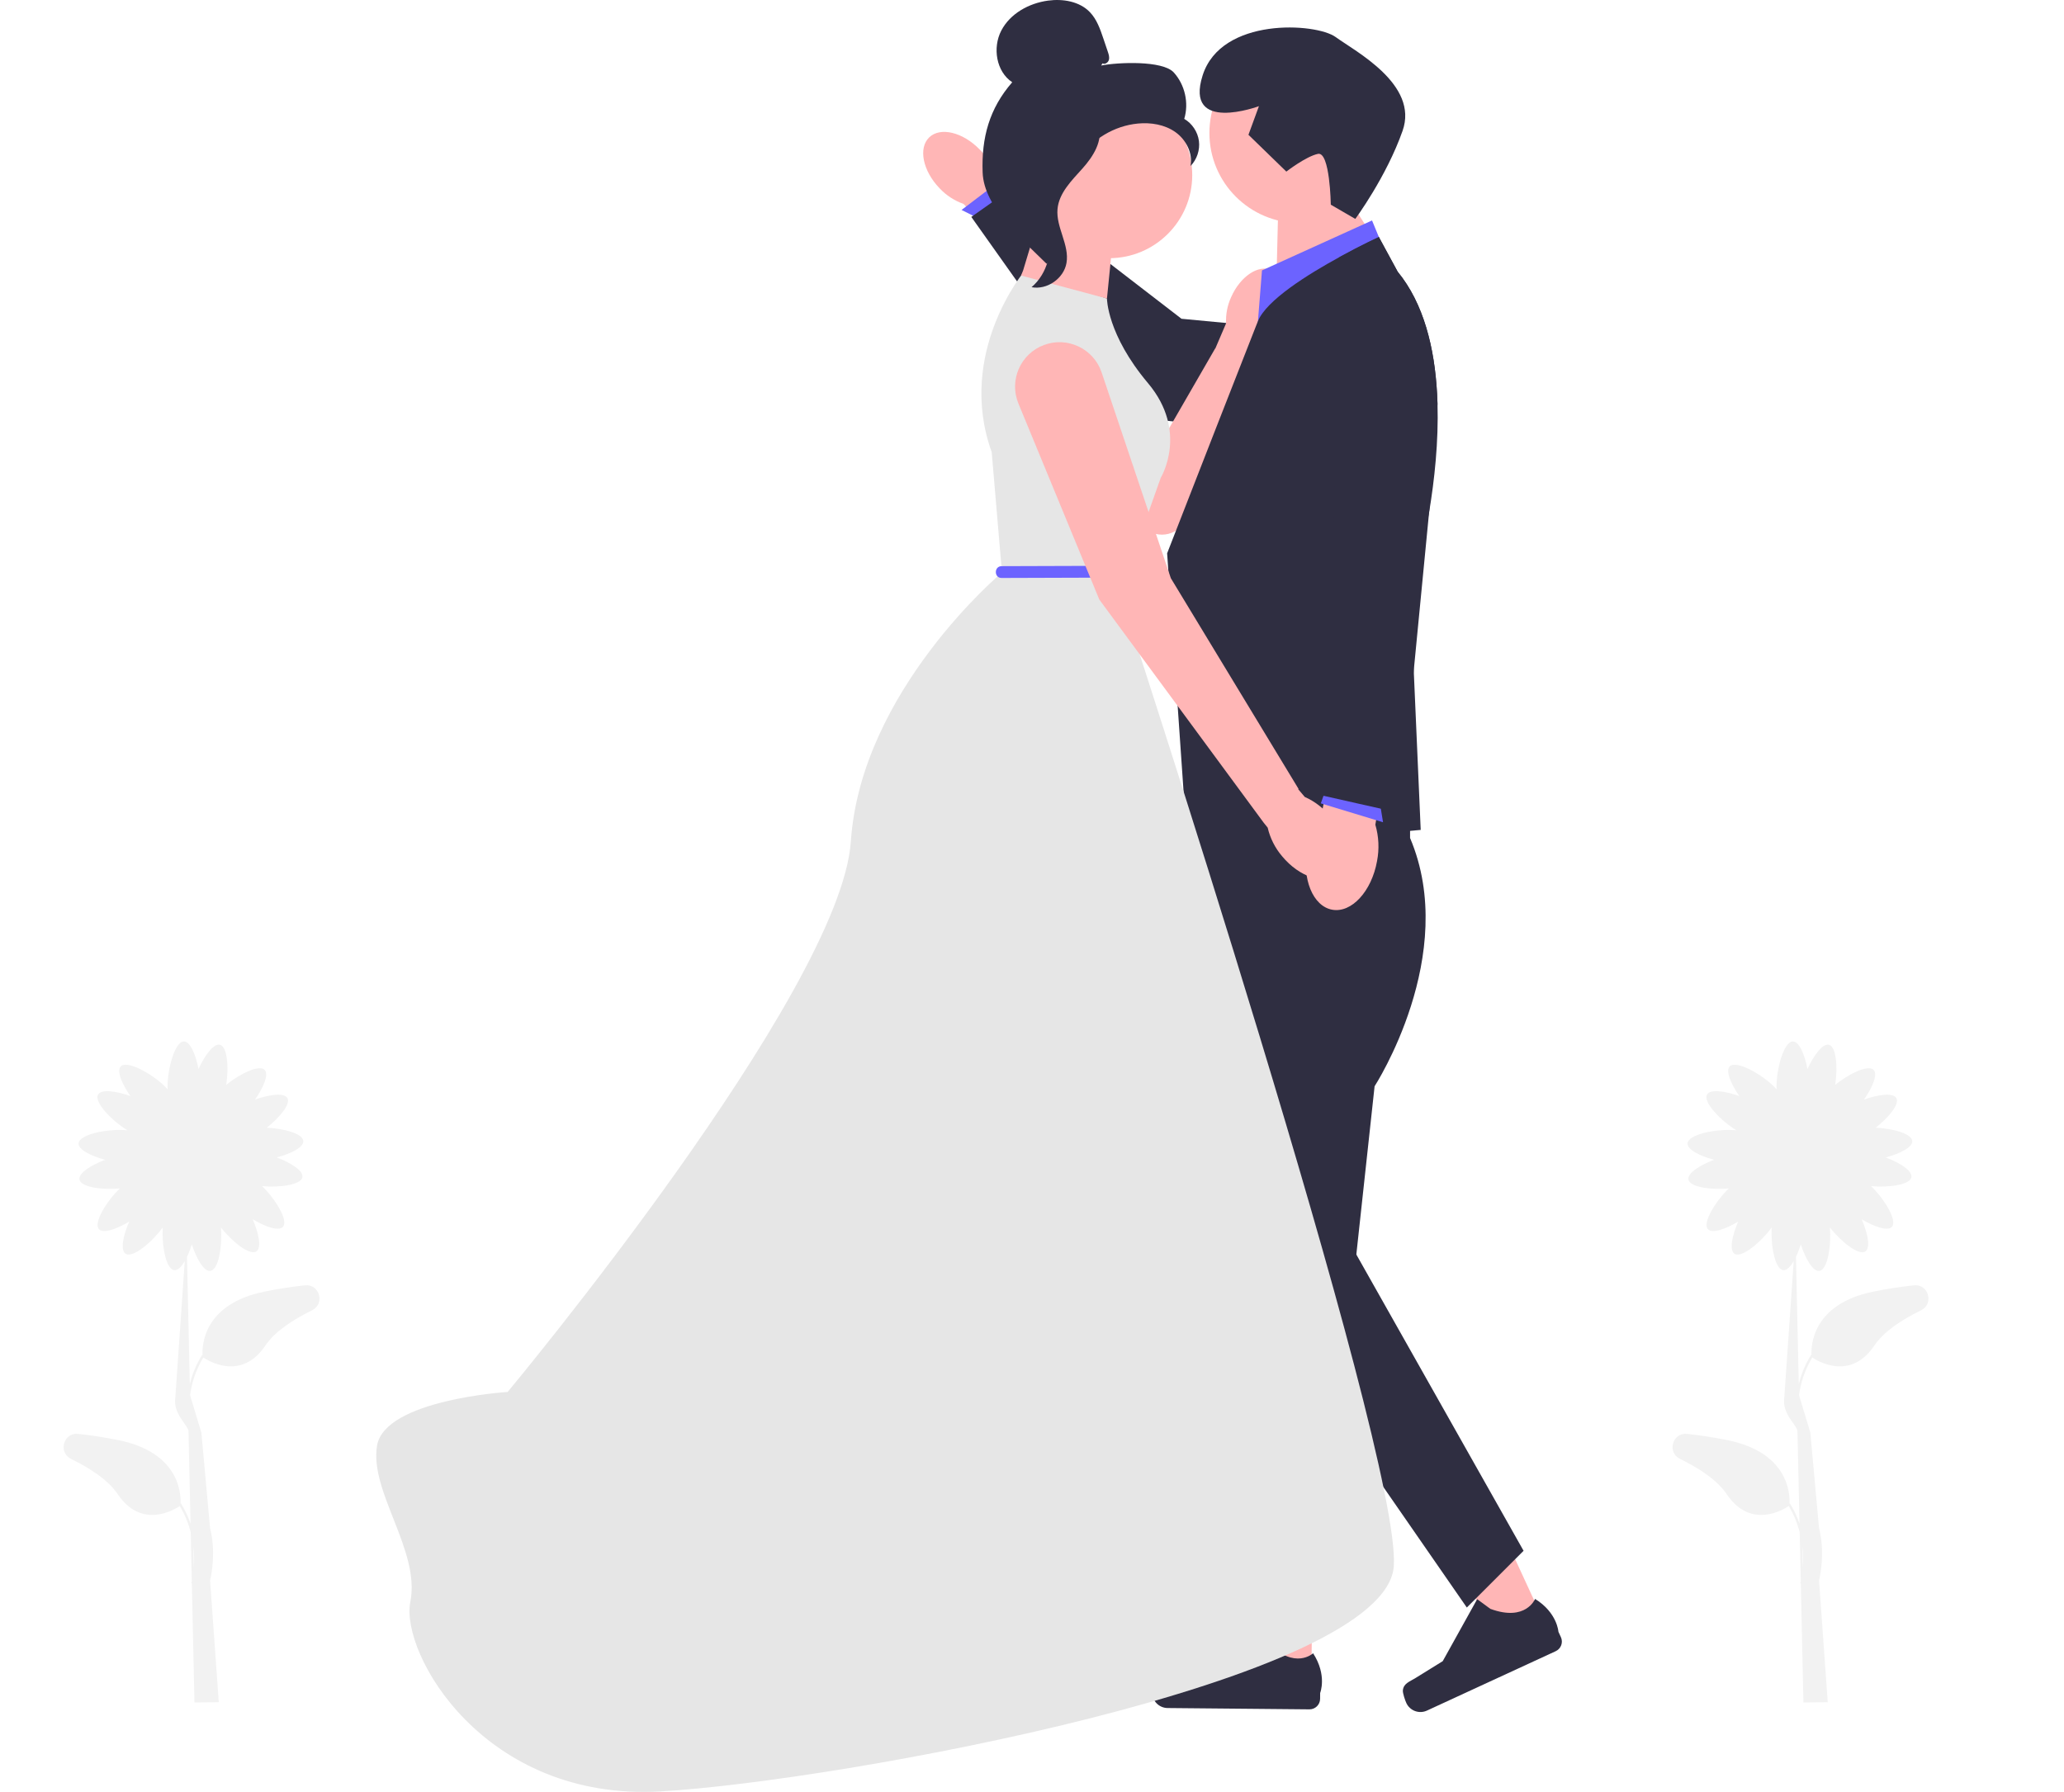
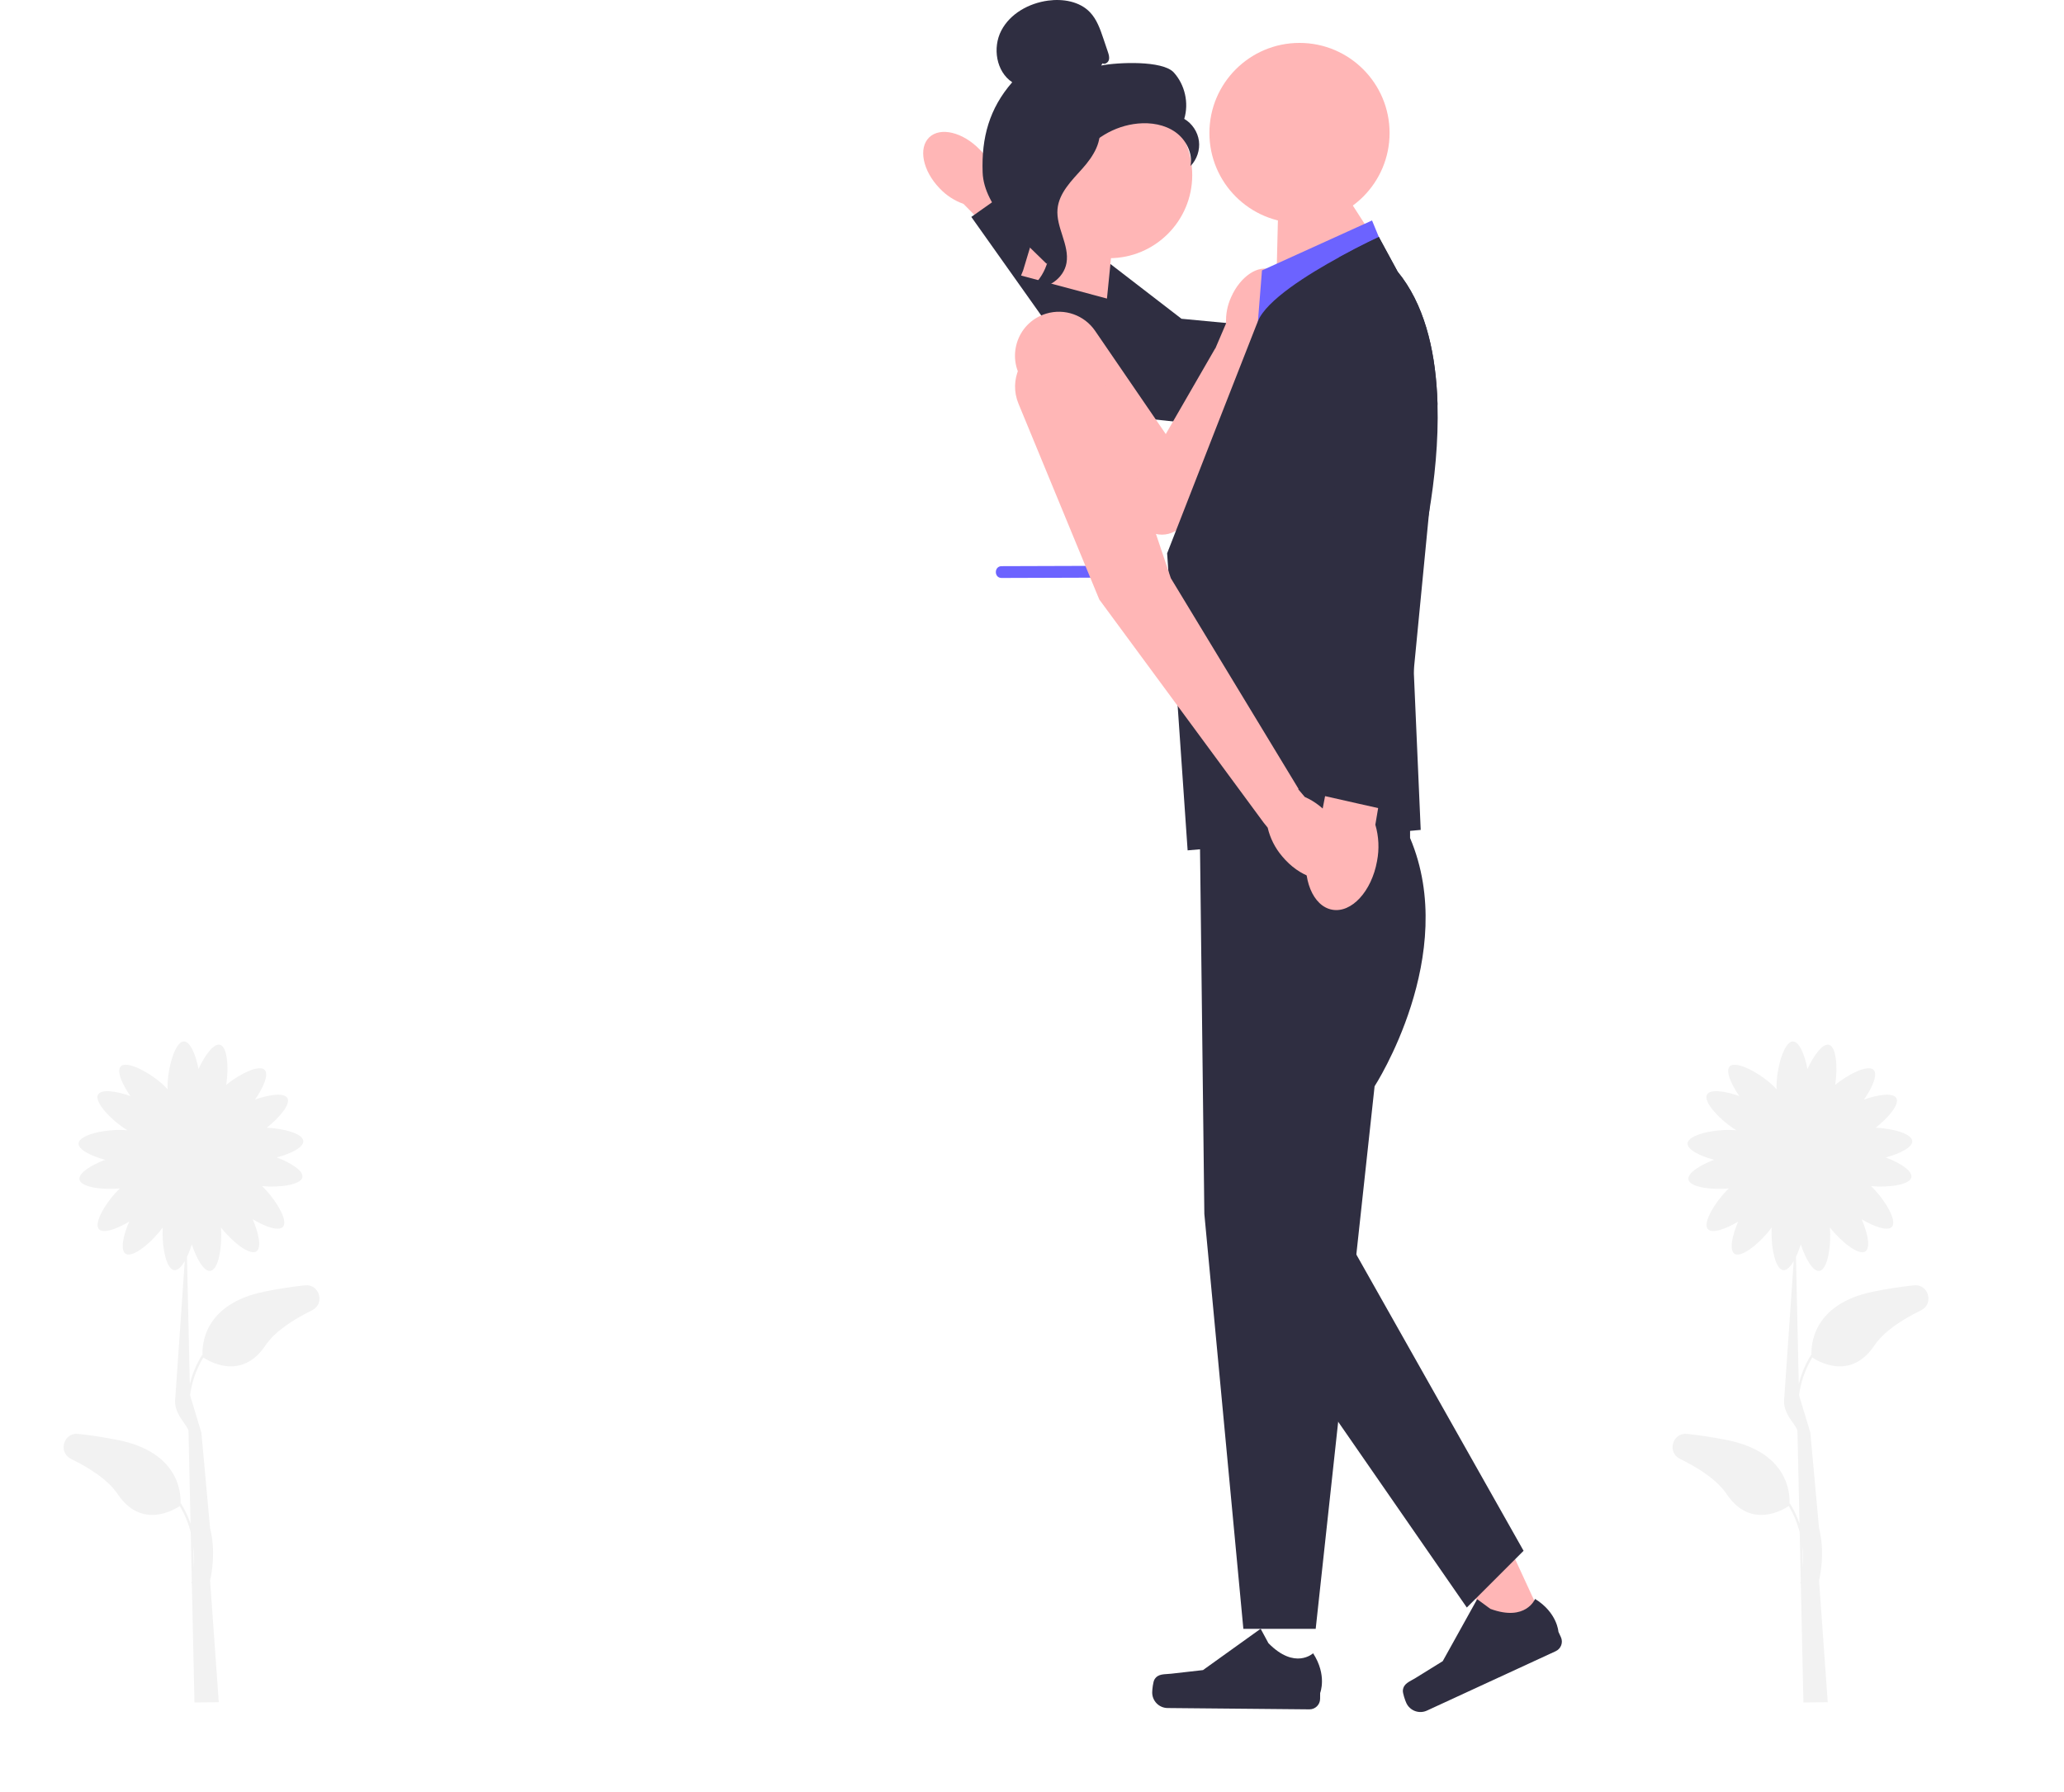
<svg xmlns="http://www.w3.org/2000/svg" width="524.67" height="455.599" viewBox="0 0 524.67 455.599" role="img" artist="Katerina Limpitsouni" source="https://undraw.co/">
  <g>
    <path id="uuid-c35e0a51-e7e9-4b68-ade6-2a226cad2c46-41" d="M238.838,47.868c-4.272-4.43-5.449-10.226-2.629-12.944,2.82-2.718,8.568-1.33,12.841,3.103,1.731,1.747,3.019,3.883,3.755,6.23l17.863,19-7.531,7.045-18.208-18.452c-2.319-.822-4.408-2.187-6.091-3.981Z" fill="#ffb6b6" />
-     <polygon points="258.157 50.426 254.765 45.519 244.428 53.383 250.05 56.194 258.157 50.426" fill="#6c63ff" />
    <polygon points="357.308 113.551 352.069 85.941 300.337 81.047 257.258 47.849 246.91 55.151 282.59 105.469 357.308 113.551" fill="#2f2e41" />
  </g>
  <path d="M 323.263 68.663 C 319.907 67.18 315.296 70.252 312.966 75.527 C 312.005 77.622 311.561 79.917 311.669 82.22 L 308.936 88.604 L 308.889 88.61 L 296.339 110.36 L 278.38 84.119 C 275.632 80.106 270.601 78.334 265.946 79.741 C 258.32 82.046 255.497 91.369 260.563 97.516 L 290.225 133.51 C 293.336 137.285 299.318 136.54 301.408 132.116 L 318.902 91.049 L 321.044 86.364 C 322.819 84.894 324.216 83.021 325.118 80.901 C 327.45 75.625 326.619 70.147 323.263 68.663 Z" fill="#ffb6b6" />
  <polygon points="324.487 70.703 325.01 49.218 337.51 42.339 347.796 58.333 324.487 70.703" fill="#ffb6b6" />
  <polygon points="348.773 56.054 320.796 68.75 319.476 85.351 353.33 67.122 348.773 56.054" fill="#6c63ff" />
  <path d="M 363.285 130.218 L 363.275 130.258 C 361.245 142.388 358.535 151.108 358.535 151.108 L 359.375 170.488 L 361.145 211.008 L 350.135 211.978 L 332.785 213.498 L 331.105 213.648 L 319.605 214.658 L 301.895 216.208 L 296.685 140.688 C 296.685 140.688 303.135 124.128 309.295 108.358 C 313.455 97.718 317.485 87.428 319.295 82.838 C 319.475 82.388 319.635 81.998 319.765 81.668 C 321.875 76.368 332.385 69.788 340.525 65.348 C 346.055 62.318 350.505 60.268 350.505 60.268 L 354.945 68.448 L 355.285 69.078 C 361.945 77.198 364.675 88.498 365.305 100.118 C 365.355 100.958 365.385 101.798 365.415 102.638 C 365.705 112.298 364.645 122.038 363.285 130.218 Z" fill="#2f2e41" />
  <g>
    <g>
-       <polygon points="333.351 427.637 321.712 427.528 316.593 382.579 333.772 382.74 333.351 427.637" fill="#ffb6b6" />
      <path d="M293.474,427.002h0c-.368,.607-.578,2.575-.584,3.285h0c-.02,2.182,1.732,3.967,3.914,3.987l36.047,.336c1.488,.014,2.706-1.181,2.72-2.67l.014-1.501s1.825-4.494-1.794-10.088c0,0-4.604,4.311-11.358-2.571l-1.977-3.661-14.653,10.509-8.076,.918c-1.767,.201-3.329-.065-4.252,1.456h-0Z" fill="#2f2e41" />
    </g>
    <g>
      <polygon points="392.934 413.303 382.364 418.179 358.526 379.731 374.126 372.534 392.934 413.303" fill="#ffb6b6" />
      <path d="M356.611,429.772h0c-.073,.706,.578,2.575,.876,3.22h0c.914,1.981,3.261,2.846,5.243,1.932l32.732-15.103c1.352-.624,1.942-2.225,1.318-3.576l-.629-1.363s-.271-4.843-5.934-8.353c0,0-2.319,5.865-11.367,2.53l-3.352-2.465-8.756,15.763-6.909,4.282c-1.512,.937-3.038,1.364-3.221,3.133l-0,0Z" fill="#2f2e41" />
    </g>
    <path d="M304.949,207.599l1.195,101.041,9.918,105.494h18.39l14.972-137.953s21.64-33.361,9.017-63.116v-14.757l-53.491,9.291Z" fill="#2f2e41" />
    <polygon points="335.899 303.23 387.293 394.297 372.867 408.723 332.292 350.116 335.899 303.23" fill="#2f2e41" />
  </g>
-   <path d="M 281.39 75.911 L 260.556 68.75 C 260.556 68.75 242.978 89.583 252.093 114.974 L 254.697 145.573 C 254.697 145.573 218.889 175.521 216.285 213.933 C 213.681 252.345 129.045 353.908 129.045 353.908 C 129.045 353.908 97.795 355.861 95.842 367.58 C 93.889 379.298 106.91 394.272 104.305 407.293 C 101.701 420.314 122.95 458.075 167.99 455.471 C 213.03 452.867 352.354 427.476 354.307 398.179 C 356.26 368.882 284.645 150.781 284.645 150.781 L 295.062 121.484 C 295.062 121.484 302.223 109.766 291.806 97.396 C 281.39 85.026 281.39 75.911 281.39 75.911 Z" fill="#e6e6e6" />
  <polygon points="259.553 70.056 260.08 68.75 263.811 56.38 282.692 62.89 281.39 75.911 259.553 70.056" fill="#ffb6b6" />
  <circle cx="330.333" cy="33.81" r="22.899" fill="#ffb6b6" />
-   <path d="M 326.99 43.627 L 317.357 34.27 L 320.022 26.993 C 320.022 26.993 300.985 34.06 305.709 19.174 C 310.432 4.288 334.533 5.79 339.525 9.422 C 344.517 13.055 360.691 21.464 356.54 33.255 C 352.39 45.046 344.517 55.656 344.517 55.656 L 338.291 52.042 C 338.291 52.042 338.094 38.461 335.016 39.123 C 331.939 39.786 326.99 43.627 326.99 43.627 Z" fill="#2f2e41" />
  <g>
    <circle cx="281.934" cy="44.517" r="21.132" fill="#ffb6b6" />
    <path d="M280.247,16.108c.611,.357,1.431-.183,1.627-.863s-.032-1.403-.259-2.073l-1.14-3.377c-.809-2.395-1.667-4.874-3.418-6.697-2.643-2.751-6.844-3.451-10.626-2.944-4.856,.651-9.648,3.281-11.906,7.629-2.258,4.348-1.297,10.416,2.783,13.129-5.815,6.665-7.842,14.093-7.522,22.932,.32,8.839,9.953,16.974,16.235,23.201,1.403-.85,2.678-4.836,1.907-6.283-.771-1.448,.334-3.125-.622-4.459-.955-1.334-1.755,.79-.789-.536,.609-.837-1.769-2.762-.863-3.262,4.382-2.422,5.839-7.884,8.592-12.067,3.32-5.045,9.001-8.462,15.014-9.028,3.312-.312,6.81,.253,9.525,2.176,2.715,1.923,4.472,5.359,3.843,8.626,1.63-1.655,2.442-4.082,2.136-6.385-.306-2.303-1.723-4.433-3.729-5.605,1.22-4.034,.175-8.674-2.657-11.796-2.831-3.122-14.317-2.59-18.45-1.768" fill="#2f2e41" />
    <path d="M279.605,31.531c-5.475,.591-9.428,5.333-12.766,9.713-1.924,2.524-3.939,5.312-3.891,8.485,.049,3.208,2.194,5.96,3.219,9.001,1.676,4.97,.043,10.883-3.947,14.289,3.942,.748,8.203-2.207,8.883-6.161,.792-4.603-2.697-9.045-2.284-13.697,.364-4.099,3.594-7.253,6.34-10.317,2.746-3.064,5.325-7.131,4.061-11.047" fill="#2f2e41" />
  </g>
  <path d="M 486.504 326.797 C 483.343 327.137 479.895 327.648 476.227 328.395 C 460.674 331.561 460.351 342.122 460.488 344.543 L 460.382 344.477 C 458.818 346.986 457.839 349.524 457.247 351.921 L 456.535 319.554 C 456.995 318.594 457.414 317.505 457.764 316.389 C 458.928 319.974 460.836 323.361 462.481 323.137 C 464.62 322.845 465.553 316.551 465.154 312.078 C 467.874 315.581 472.452 319.327 474.179 318.172 C 475.559 317.249 474.741 313.449 473.234 309.993 C 476.373 311.885 479.85 313.128 480.929 311.927 C 482.401 310.288 478.873 304.696 475.62 301.575 C 479.975 301.981 485.514 301.287 485.877 299.305 C 486.176 297.672 482.88 295.611 479.351 294.285 C 482.895 293.35 486.209 291.722 486.099 290.111 C 485.969 288.198 481.049 286.916 476.804 286.721 C 480.006 284.216 482.947 280.754 482.048 279.188 C 481.221 277.748 477.373 278.306 473.824 279.574 C 475.924 276.571 477.401 273.186 476.276 272.028 C 474.875 270.586 469.903 273.076 466.509 275.828 C 467.17 271.54 466.836 266.128 464.913 265.638 C 463.304 265.228 461.023 268.377 459.46 271.806 C 458.769 268.207 457.37 264.79 455.756 264.79 C 453.456 264.79 451.592 271.724 451.592 276.242 C 451.592 276.497 451.598 276.737 451.61 276.967 C 451.379 276.699 451.115 276.42 450.813 276.127 C 447.572 272.979 441.299 269.486 439.697 271.136 C 438.572 272.294 440.049 275.678 442.15 278.681 C 438.6 277.414 434.753 276.856 433.926 278.296 C 432.814 280.23 437.564 285.059 441.425 287.401 C 441.193 287.373 440.949 287.349 440.69 287.331 C 436.183 287.024 429.138 288.412 428.982 290.706 C 428.872 292.317 432.186 293.945 435.73 294.88 C 432.201 296.206 428.905 298.267 429.204 299.9 C 429.567 301.882 435.106 302.576 439.461 302.169 C 436.207 305.291 432.68 310.883 434.152 312.522 C 435.231 313.723 438.708 312.48 441.847 310.588 C 440.34 314.043 439.522 317.844 440.902 318.767 C 442.726 319.987 447.727 315.741 450.364 312.088 C 450.096 316.557 451.165 322.698 453.287 322.94 C 454.175 323.041 455.115 322.095 455.964 320.638 L 453.56 355.428 C 452.998 359.479 456.592 362.123 456.913 363.792 L 457.432 387.351 C 456.847 385.673 456.059 383.956 454.996 382.252 L 454.891 382.318 C 455.027 379.897 454.704 369.336 439.152 366.17 C 435.484 365.423 432.035 364.912 428.874 364.572 C 425.143 364.171 423.688 369.278 427.058 370.928 C 431.94 373.317 436.532 376.327 438.925 379.892 C 445.044 389.006 453.499 383.737 454.701 382.92 C 456.044 385.155 456.924 387.406 457.48 389.549 L 457.755 402.06 C 457.688 402.356 457.641 402.522 457.638 402.534 L 457.767 402.572 L 458.433 432.851 L 464.613 432.801 L 462.403 401.852 C 462.774 400.182 463.917 394.495 462.403 388.588 L 460.192 364.27 C 460.187 364.252 460.318 364.909 460.192 364.27 L 457.308 354.715 C 457.728 351.759 458.701 348.434 460.677 345.144 C 461.879 345.962 470.334 351.231 476.453 342.117 C 478.847 338.552 483.438 335.542 488.32 333.153 C 491.69 331.503 490.235 326.396 486.504 326.797 Z M 458.27 398.436 L 458.154 393.14 C 458.389 395.143 458.377 396.95 458.27 398.436 Z" fill="#f2f2f2" />
  <path d="M 77.504 326.797 C 74.343 327.137 70.895 327.648 67.227 328.395 C 51.674 331.561 51.351 342.122 51.488 344.543 L 51.382 344.477 C 49.818 346.986 48.839 349.524 48.247 351.921 L 47.535 319.554 C 47.995 318.594 48.414 317.505 48.764 316.389 C 49.928 319.974 51.836 323.361 53.481 323.137 C 55.62 322.845 56.553 316.551 56.154 312.078 C 58.874 315.581 63.452 319.327 65.179 318.172 C 66.559 317.249 65.741 313.449 64.234 309.993 C 67.373 311.885 70.85 313.128 71.929 311.927 C 73.401 310.288 69.874 304.696 66.62 301.575 C 70.975 301.981 76.514 301.287 76.877 299.305 C 77.176 297.672 73.88 295.611 70.351 294.285 C 73.895 293.35 77.209 291.722 77.099 290.111 C 76.969 288.198 72.049 286.916 67.804 286.721 C 71.006 284.216 73.947 280.754 73.048 279.188 C 72.221 277.748 68.373 278.306 64.824 279.574 C 66.924 276.571 68.401 273.186 67.276 272.028 C 65.875 270.586 60.903 273.076 57.509 275.828 C 58.17 271.54 57.836 266.128 55.913 265.638 C 54.304 265.228 52.023 268.377 50.46 271.806 C 49.769 268.207 48.37 264.79 46.756 264.79 C 44.456 264.79 42.592 271.724 42.592 276.242 C 42.592 276.497 42.598 276.737 42.61 276.967 C 42.379 276.699 42.115 276.42 41.813 276.127 C 38.572 272.979 32.299 269.486 30.697 271.136 C 29.572 272.294 31.049 275.678 33.15 278.681 C 29.6 277.414 25.753 276.856 24.926 278.296 C 23.814 280.23 28.564 285.059 32.425 287.401 C 32.193 287.373 31.949 287.349 31.69 287.331 C 27.183 287.024 20.138 288.412 19.982 290.706 C 19.872 292.317 23.186 293.945 26.73 294.88 C 23.201 296.206 19.905 298.267 20.204 299.9 C 20.567 301.882 26.106 302.576 30.461 302.169 C 27.207 305.291 23.68 310.883 25.152 312.522 C 26.231 313.723 29.708 312.48 32.847 310.588 C 31.34 314.043 30.522 317.844 31.902 318.767 C 33.726 319.987 38.727 315.741 41.364 312.088 C 41.096 316.557 42.165 322.698 44.287 322.94 C 45.175 323.041 46.115 322.095 46.964 320.638 L 44.56 355.428 C 43.998 359.479 47.592 362.123 47.913 363.792 L 48.432 387.351 C 47.847 385.673 47.059 383.956 45.996 382.252 L 45.891 382.318 C 46.027 379.897 45.704 369.336 30.152 366.17 C 26.484 365.423 23.035 364.912 19.874 364.572 C 16.143 364.171 14.688 369.278 18.058 370.928 C 22.94 373.317 27.532 376.327 29.925 379.892 C 36.044 389.006 44.499 383.737 45.701 382.92 C 47.044 385.155 47.924 387.406 48.48 389.549 L 48.755 402.06 C 48.688 402.356 48.641 402.522 48.638 402.534 L 48.767 402.572 L 49.433 432.851 L 55.613 432.801 L 53.403 401.852 C 53.774 400.182 54.917 394.495 53.403 388.588 L 51.192 364.27 C 51.187 364.252 51.318 364.909 51.192 364.27 L 48.308 354.715 C 48.728 351.759 49.701 348.434 51.677 345.144 C 52.879 345.962 61.334 351.231 67.453 342.117 C 69.847 338.552 74.438 335.542 79.32 333.153 C 82.69 331.503 81.235 326.396 77.504 326.797 Z M 49.27 398.436 L 49.154 393.14 C 49.389 395.143 49.377 396.95 49.27 398.436 Z" fill="#f2f2f2" />
  <path d="M 254.595 146.95 L 285.208 146.851 C 287.139 146.845 287.142 143.845 285.208 143.851 L 254.595 143.95 C 252.665 143.956 252.661 146.956 254.595 146.95 Z" fill="#6c63ff" />
  <path d="M 338.131 207.584 C 336.406 205.44 334.191 203.74 331.674 202.627 L 330.004 200.656 L 330.088 200.575 L 297.629 147.011 L 280.037 94.699 C 278.001 88.647 271.357 85.483 265.375 87.718 C 259.391 89.954 256.45 96.703 258.887 102.608 L 279.443 152.435 L 321.233 209.176 L 322.244 210.429 C 322.866 213.11 324.122 215.602 325.905 217.698 C 330.296 223.005 336.591 225.041 339.967 222.247 C 343.343 219.454 342.522 212.889 338.131 207.584 Z" fill="#ffb6b6" />
  <g>
    <g>
-       <path id="uuid-5494c572-d1ef-490f-a18f-c726509d3762-42" d="M350.045,218.94c-1.387,7.71-6.49,13.243-11.396,12.359-4.906-.884-7.758-7.849-6.369-15.562,.513-3.088,1.757-6.009,3.63-8.518l6.291-32.592,12.882,2.521-5.47,32.539c.881,3.005,1.029,6.178,.431,9.252Z" fill="#ffb6b6" />
-       <polygon points="338.287 197.1 335.752 204.257 351.57 209.062 350.28 201.167 338.287 197.1" fill="#6c63ff" />
+       <path id="uuid-5494c572-d1ef-490f-a18f-c726509d3762-42" d="M350.045,218.94c-1.387,7.71-6.49,13.243-11.396,12.359-4.906-.884-7.758-7.849-6.369-15.562,.513-3.088,1.757-6.009,3.63-8.518l6.291-32.592,12.882,2.521-5.47,32.539c.881,3.005,1.029,6.178,.431,9.252" fill="#ffb6b6" />
    </g>
    <path d="M365.415,102.638l-.75,13.3-1.38,14.28-.01,.04-3.9,40.23-2.95,30.5-.56,5.71-4.86-1.09-.68-.15-4.95-1.11-8.54-1.93-.4-.08-1.71-.39,4.35-71.43,.68-30.71,.6-26.94,.17-7.52c5.53-3.03,9.98-5.08,9.98-5.08l4.44,8.18,.34,.63c6.66,8.12,9.39,19.42,10.02,31.04,.05,.84,.08,1.68,.11,2.52Z" fill="#2f2e41" />
  </g>
</svg>